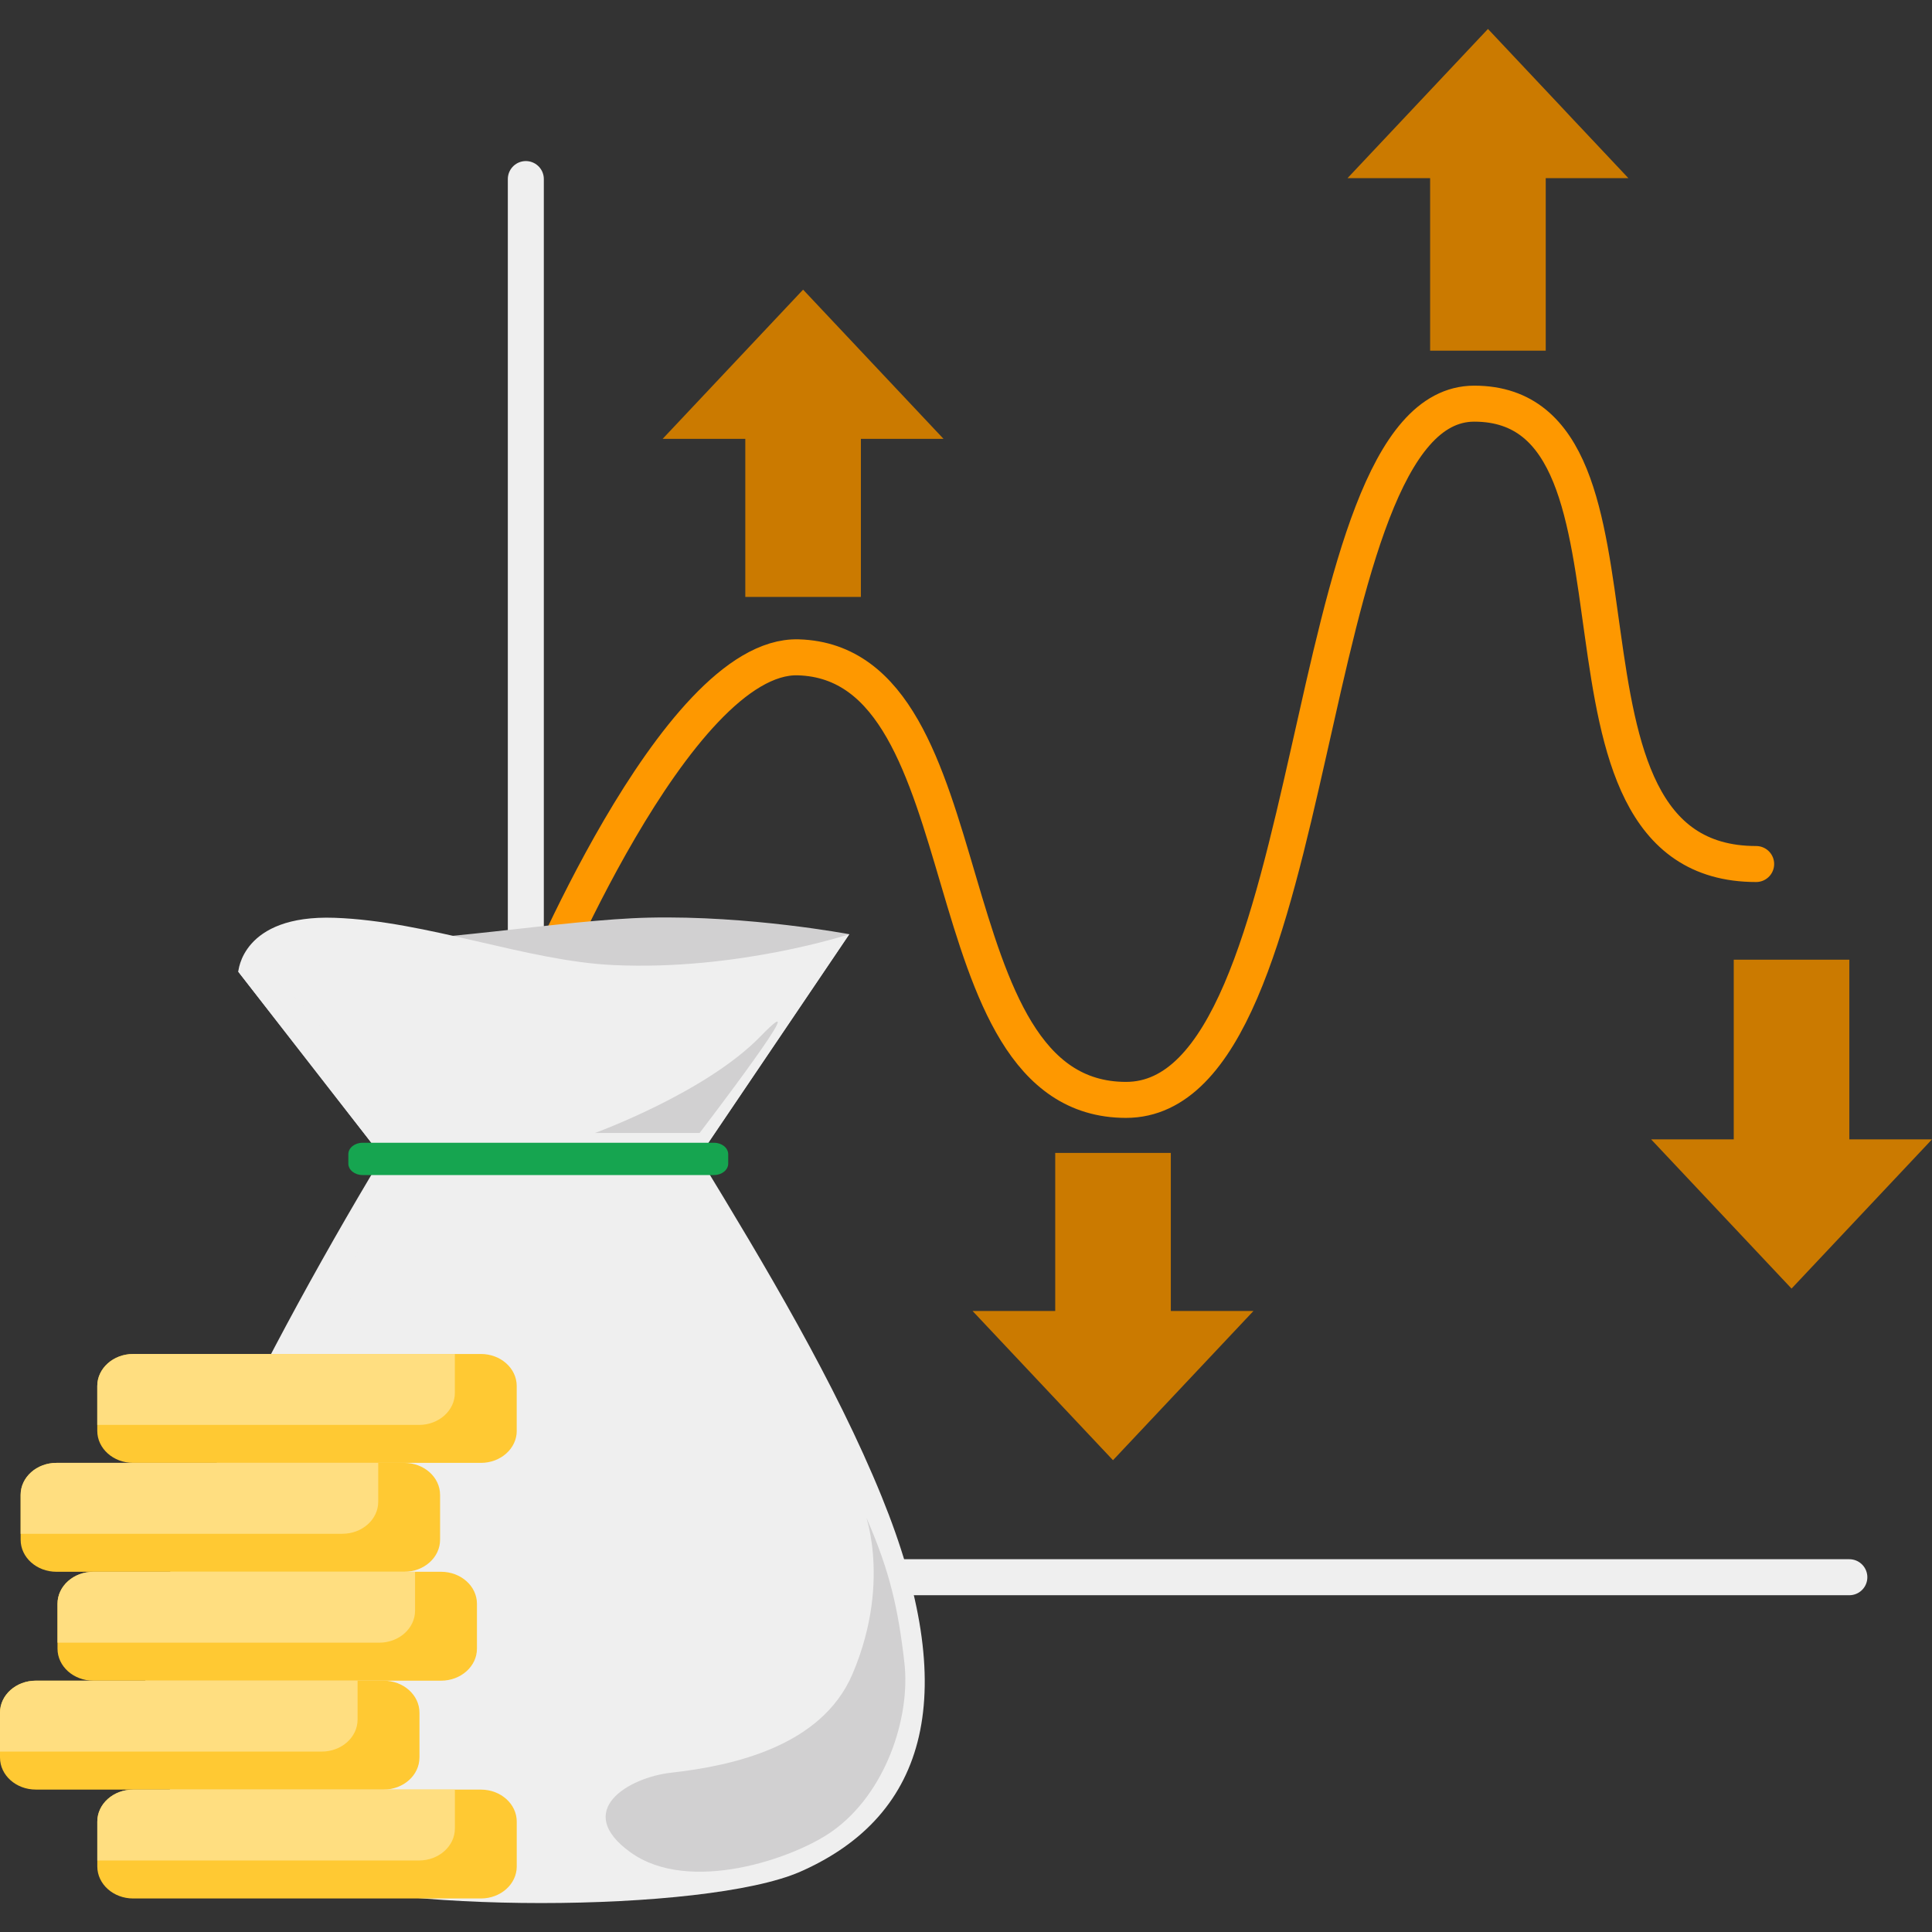
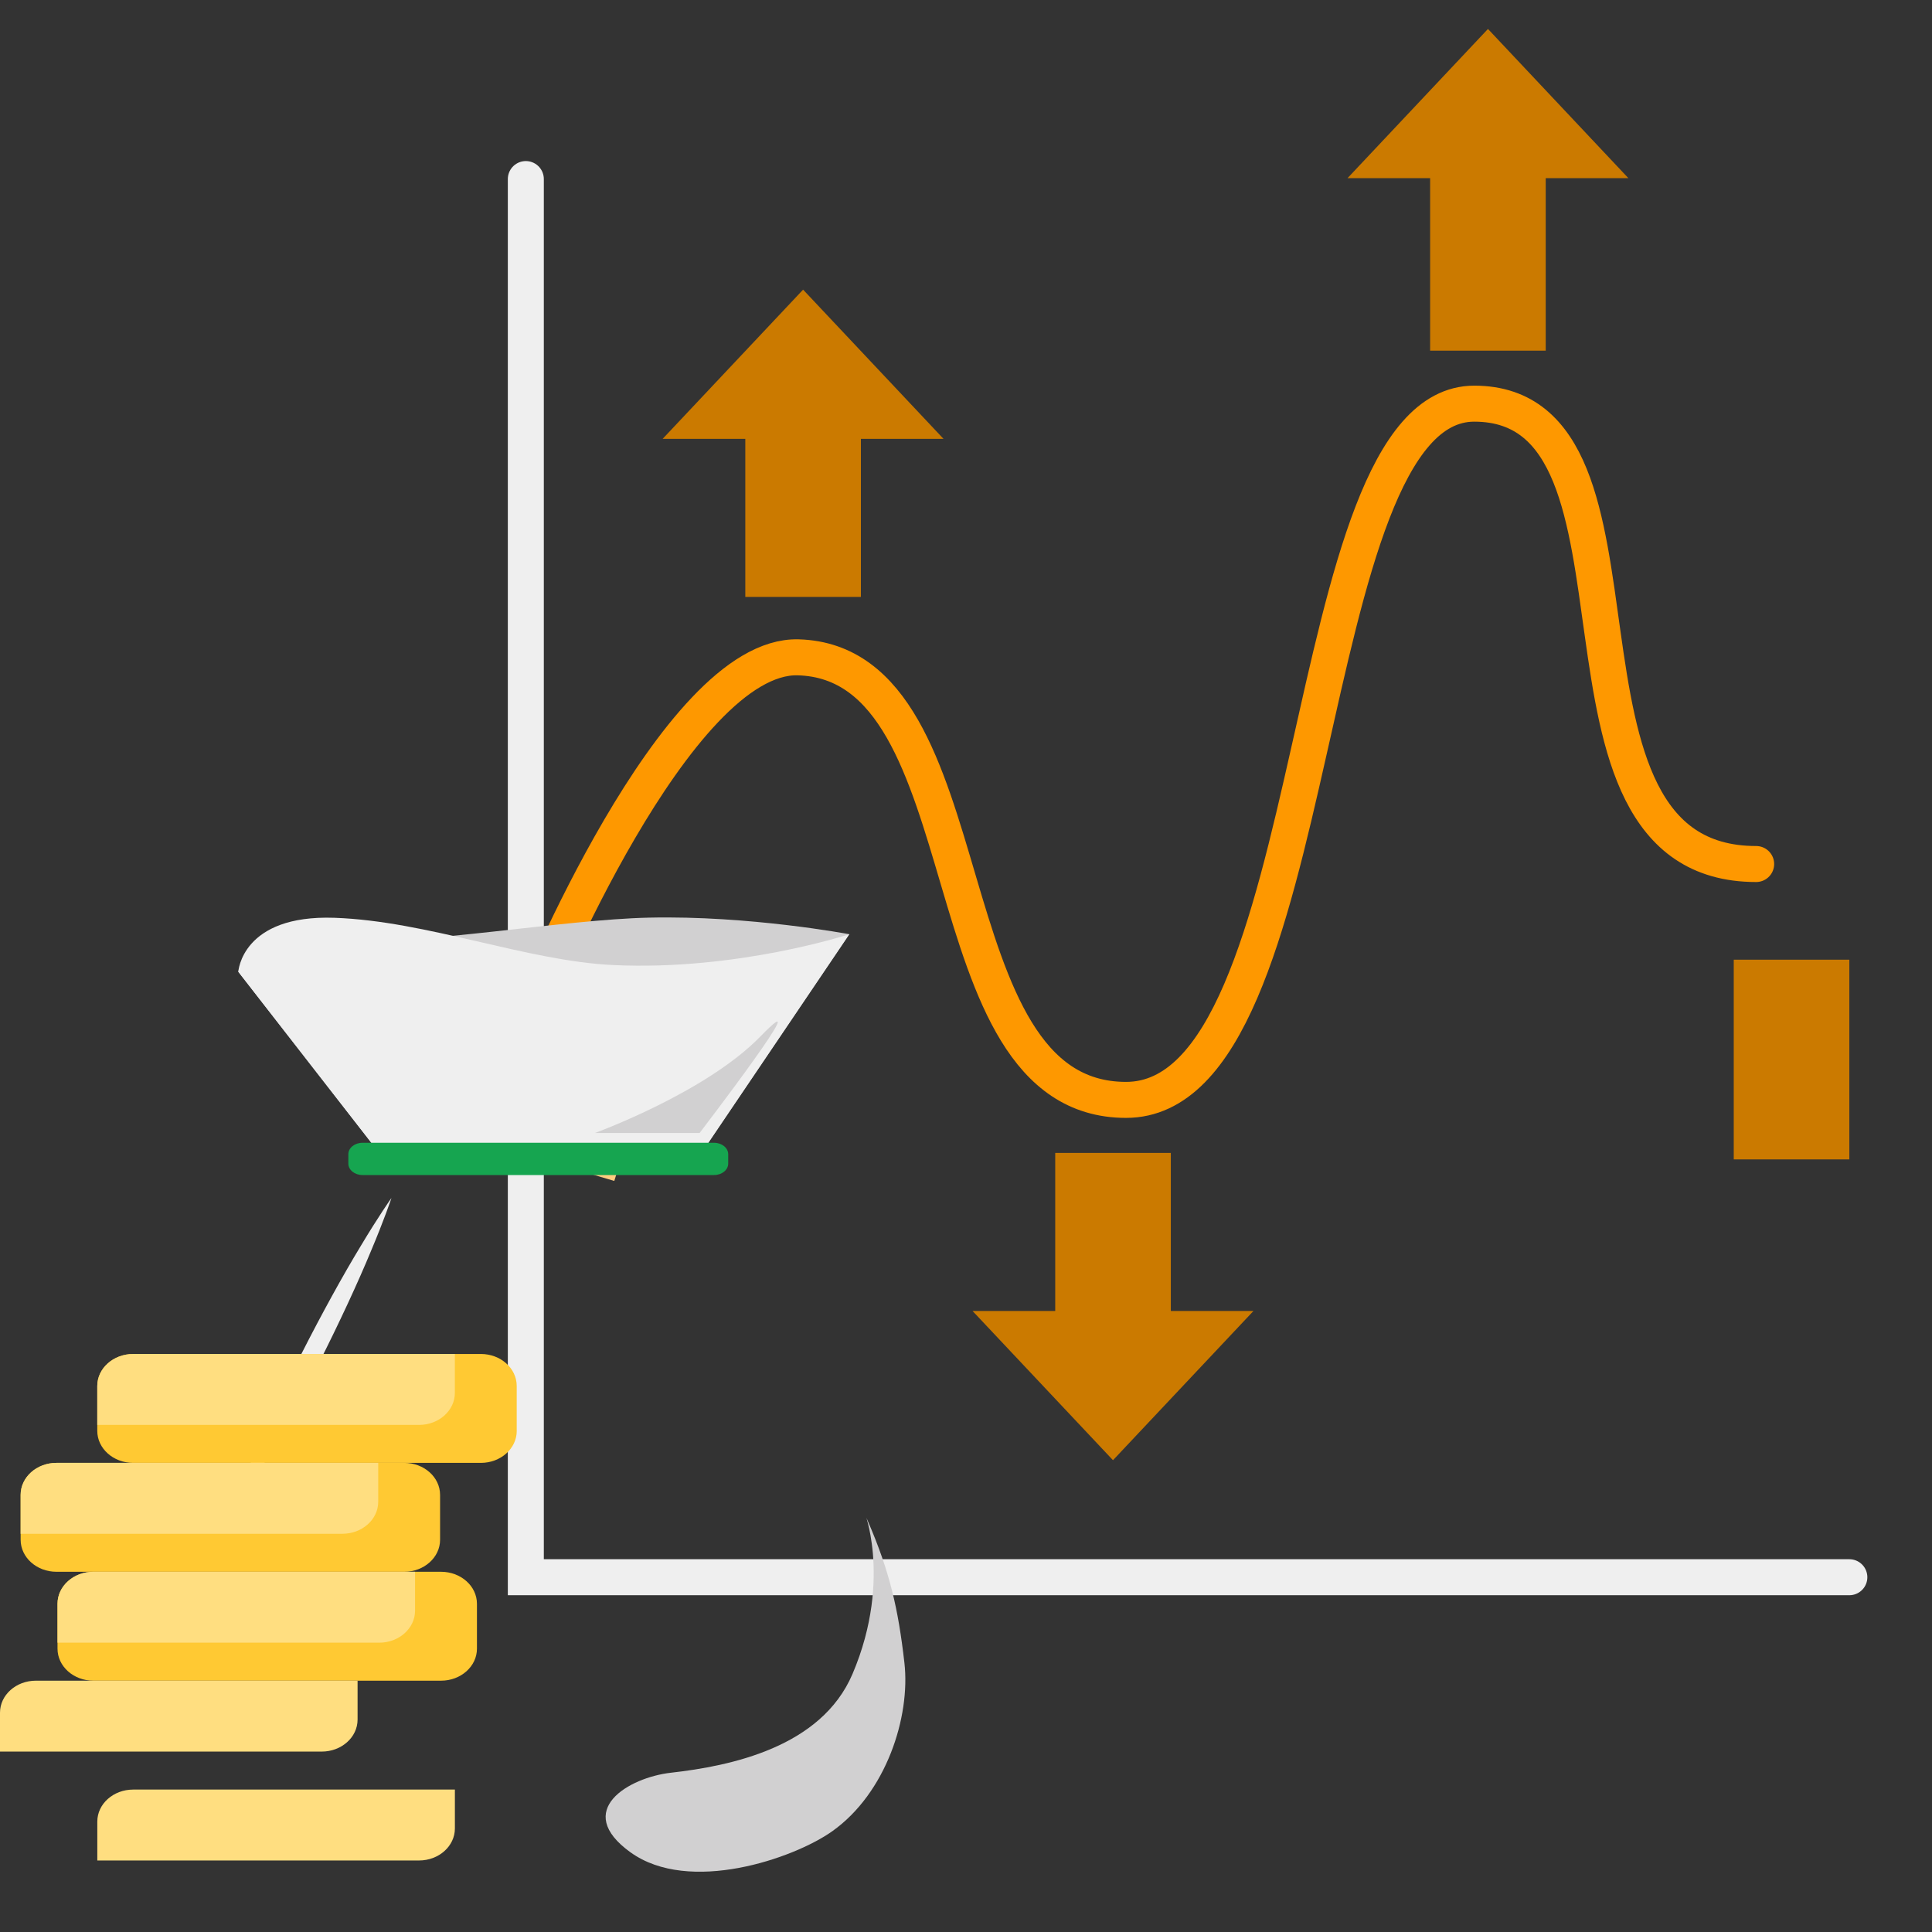
<svg xmlns="http://www.w3.org/2000/svg" id="a" viewBox="0 0 600 600">
  <rect x="0" y="0" width="600" height="600" fill="#333333" stroke="none" />
  <path d="M165.67,311.48s44.04-108.46,82.25-107.34c59.94,1.77,38.8,137.44,101.78,137.44s52.31-216.22,108.13-216.22c62.34,0,14.85,142.97,87.56,142.97" fill="none" stroke="#fe9800" stroke-linecap="round" stroke-miterlimit="10" stroke-width="11.18" />
  <g>
    <rect x="444.14" y="49.12" width="35.9" height="59.78" fill="#cb7a00" />
    <polygon points="418.48 55.33 505.71 55.33 462.1 8.99 418.48 55.33" fill="#cb7a00" />
  </g>
  <g>
    <rect x="231.46" y="130.07" width="35.9" height="55.31" fill="#cb7a00" />
    <polygon points="205.79 136.29 293.02 136.29 249.41 89.95 205.79 136.29" fill="#cb7a00" />
  </g>
  <polyline points="574.33 489.82 163.3 489.82 163.3 55.61" fill="none" stroke="#efefef" stroke-linecap="round" stroke-miterlimit="10" stroke-width="11.18" />
  <g>
    <path d="M118.7,359.24l-44.69-57.44s1.02-10.42,29.88-9.41c28.85,1.01,70.63-6.8,97.64-7.41,31.24-.71,62.22,5.15,62.22,5.15l-46.71,69.11H118.7Z" fill="#d1d0d1" />
    <path d="M116.72,344.84c6.71,1.98,13.4,3.95,20.07,5.93,3.16-11.03-3.71-22.69-15.41-26.03-1.39,6.72-2.93,13.42-4.66,20.09Z" fill="#ffcc80" />
    <path d="M190.77,366.76c2.03-6.62,4.21-13.2,6.53-19.75-11.31-3.36-23.21,2.83-26.48,13.83,6.64,1.97,13.29,3.95,19.94,5.91Z" fill="#ffcc80" />
    <path d="M164.58,321.12c3.96,1.16,6.21,5.14,5.06,8.88-1.16,3.74-5.18,5.87-9.03,4.74-3.85-1.13-6.12-5.1-5.09-8.88,1.04-3.77,5.1-5.9,9.06-4.74Z" fill="#ffcc80" />
    <path d="M118.43,337.71c6.92,1,13.82,1.99,20.71,2.99,1.54-11.36-6.93-21.92-18.98-23.55-.42,6.85-.97,13.7-1.73,20.55Z" fill="#ffcc80" />
    <path d="M194.84,348.8c1.07-6.85,2.28-13.67,3.64-20.48-11.68-1.71-22.57,6.12-24.22,17.48,6.86,1,13.73,1.99,20.58,3Z" fill="#ffcc80" />
    <path d="M162.39,307.37c4.09,.58,6.89,4.19,6.28,8.07-.61,3.87-4.28,6.55-8.26,5.98-3.96-.56-6.78-4.17-6.31-8.05,.5-3.88,4.2-6.56,8.29-6Z" fill="#ffcc80" />
    <path d="M118.7,359.24l-44.69-57.44s1.02-17.78,29.88-16.77c28.85,1.01,59.61,13.42,86.6,14.68,38.67,1.81,73.27-9.58,73.27-9.58l-46.71,69.11H118.7Z" fill="#efefef" />
-     <path d="M273.84,464.85c-14.36-35.3-36.44-72.2-56.8-105.61H118.7c-20.13,33.41-40.44,70.77-56.35,105.61-33.93,74.33-14.59,98.83,25.22,116.39,29.53,13.03,131.5,13.03,161.04,0,39.82-17.56,49.86-55.83,25.23-116.39Z" fill="#efefef" />
    <path d="M226.15,361.37c0,1.96-1.97,3.55-4.39,3.55H112.58c-2.43,0-4.4-1.59-4.4-3.55v-2.92c0-1.96,1.97-3.55,4.4-3.55h109.18c2.42,0,4.39,1.59,4.39,3.55v2.92Z" fill="#16a550" />
    <path d="M195.83,575.27c18.17,13.09,50.61,1.96,62.62-6.55,16.7-11.84,24.35-35.45,22.42-52.34-1.93-16.9-4.58-28.34-11.39-44.07-2.42-5.59,8.28,17.05-4.73,47.56-9.71,22.77-37.79,28.57-56.41,30.67-13.03,1.47-30.6,11.71-12.52,24.73Z" fill="#d1d0d1" />
    <path d="M184.77,351.86s34.39-12.5,51.37-29.97c19.18-19.73-18.87,29.97-18.87,29.97h-32.51Z" fill="#d1d0d1" />
-     <path d="M87.19,305.97s.65,.5,1.7,1.44c1.06,.93,2.53,2.31,4.22,4.01,3.38,3.41,7.54,8.2,11.37,13.25,3.84,5.04,7.35,10.33,9.73,14.5,1.19,2.08,2.12,3.86,2.73,5.14,.62,1.27,.93,2.03,.93,2.03,0,0-.65-.5-1.71-1.44-1.06-.93-2.53-2.31-4.22-4.01-3.64-3.67-7.37-7.99-11.37-13.25-3.83-5.05-7.34-10.34-9.72-14.5-1.19-2.08-2.12-3.86-2.74-5.14-.62-1.27-.93-2.03-.93-2.03Z" fill="#efefef" />
    <path d="M121.55,372.11s-.55,1.67-1.62,4.54c-1.07,2.87-2.64,6.95-4.68,11.77-3.99,9.68-9.85,22.32-16.13,34.74-6.29,12.42-13.01,24.62-18.46,33.56-2.68,4.49-5.05,8.17-6.73,10.73-1.68,2.56-2.71,3.99-2.71,3.99,0,0,.55-1.67,1.62-4.54,1.07-2.87,2.64-6.95,4.67-11.77,3.99-9.68,9.85-22.32,16.13-34.74,6.3-12.41,13.02-24.61,18.47-33.56,2.68-4.49,5.04-8.17,6.72-10.74,1.68-2.56,2.7-3.99,2.7-3.99Z" fill="#efefef" />
  </g>
  <g>
    <g>
      <path d="M160.48,444.37c0,5.49-4.99,9.94-11.13,9.94H41.35c-6.15,0-11.14-4.45-11.14-9.94v-13.94c0-5.49,4.99-9.94,11.14-9.94h107.99c6.15,0,11.13,4.45,11.13,9.94v13.94Z" fill="#ffc933" fill-rule="evenodd" />
      <path d="M41.35,420.5c-6.15,0-11.14,4.45-11.14,9.94v12.08h99.92c6.15,0,11.13-4.45,11.13-9.94v-12.08H41.35Z" fill="#ffde80" fill-rule="evenodd" />
    </g>
    <g>
      <path d="M136.67,478.19c0,5.49-4.98,9.94-11.13,9.94H17.54c-6.15,0-11.13-4.45-11.13-9.94v-13.94c0-5.49,4.99-9.94,11.13-9.94H125.54c6.15,0,11.13,4.45,11.13,9.94v13.94Z" fill="#ffc933" fill-rule="evenodd" />
      <path d="M17.54,454.31c-6.15,0-11.13,4.45-11.13,9.94v12.08H106.33c6.14,0,11.13-4.45,11.13-9.94v-12.08H17.54Z" fill="#ffde80" fill-rule="evenodd" />
    </g>
    <g>
      <path d="M148.12,512.01c0,5.49-4.99,9.94-11.14,9.94H28.99c-6.15,0-11.13-4.45-11.13-9.94v-13.94c0-5.49,4.99-9.94,11.13-9.94h107.99c6.15,0,11.14,4.45,11.14,9.94v13.94Z" fill="#ffc933" fill-rule="evenodd" />
      <path d="M28.99,488.13c-6.15,0-11.13,4.45-11.13,9.94v12.08H117.77c6.14,0,11.13-4.45,11.13-9.94v-12.08H28.99Z" fill="#ffde80" fill-rule="evenodd" />
    </g>
    <g>
-       <path d="M130.26,545.83c0,5.49-4.99,9.94-11.14,9.94H11.13c-6.15,0-11.13-4.45-11.13-9.94v-13.94c0-5.49,4.99-9.94,11.13-9.94H119.13c6.15,0,11.14,4.45,11.14,9.94v13.94Z" fill="#ffc933" fill-rule="evenodd" />
      <path d="M11.13,521.95c-6.15,0-11.13,4.45-11.13,9.94v12.08H99.92c6.14,0,11.13-4.45,11.13-9.94v-12.08H11.13Z" fill="#ffde80" fill-rule="evenodd" />
    </g>
    <g>
-       <path d="M160.48,579.65c0,5.49-4.99,9.94-11.13,9.94H41.35c-6.14,0-11.13-4.45-11.13-9.94v-13.93c0-5.49,4.99-9.94,11.13-9.94h108c6.15,0,11.13,4.45,11.13,9.94v13.93Z" fill="#ffc933" fill-rule="evenodd" />
      <path d="M41.35,555.77c-6.14,0-11.13,4.45-11.13,9.94v12.08h99.92c6.14,0,11.13-4.45,11.13-9.94v-12.09H41.35Z" fill="#ffde80" fill-rule="evenodd" />
    </g>
  </g>
  <g>
    <rect x="327.71" y="358.05" width="35.9" height="55.31" fill="#cb7a00" />
    <polygon points="389.27 407.14 302.04 407.14 345.65 453.48 389.27 407.14" fill="#cb7a00" />
  </g>
  <g>
    <rect x="538.43" y="298.04" width="35.9" height="62.02" fill="#cb7a00" />
-     <polygon points="600 353.84 512.77 353.84 556.38 400.18 600 353.84" fill="#cb7a00" />
  </g>
</svg>